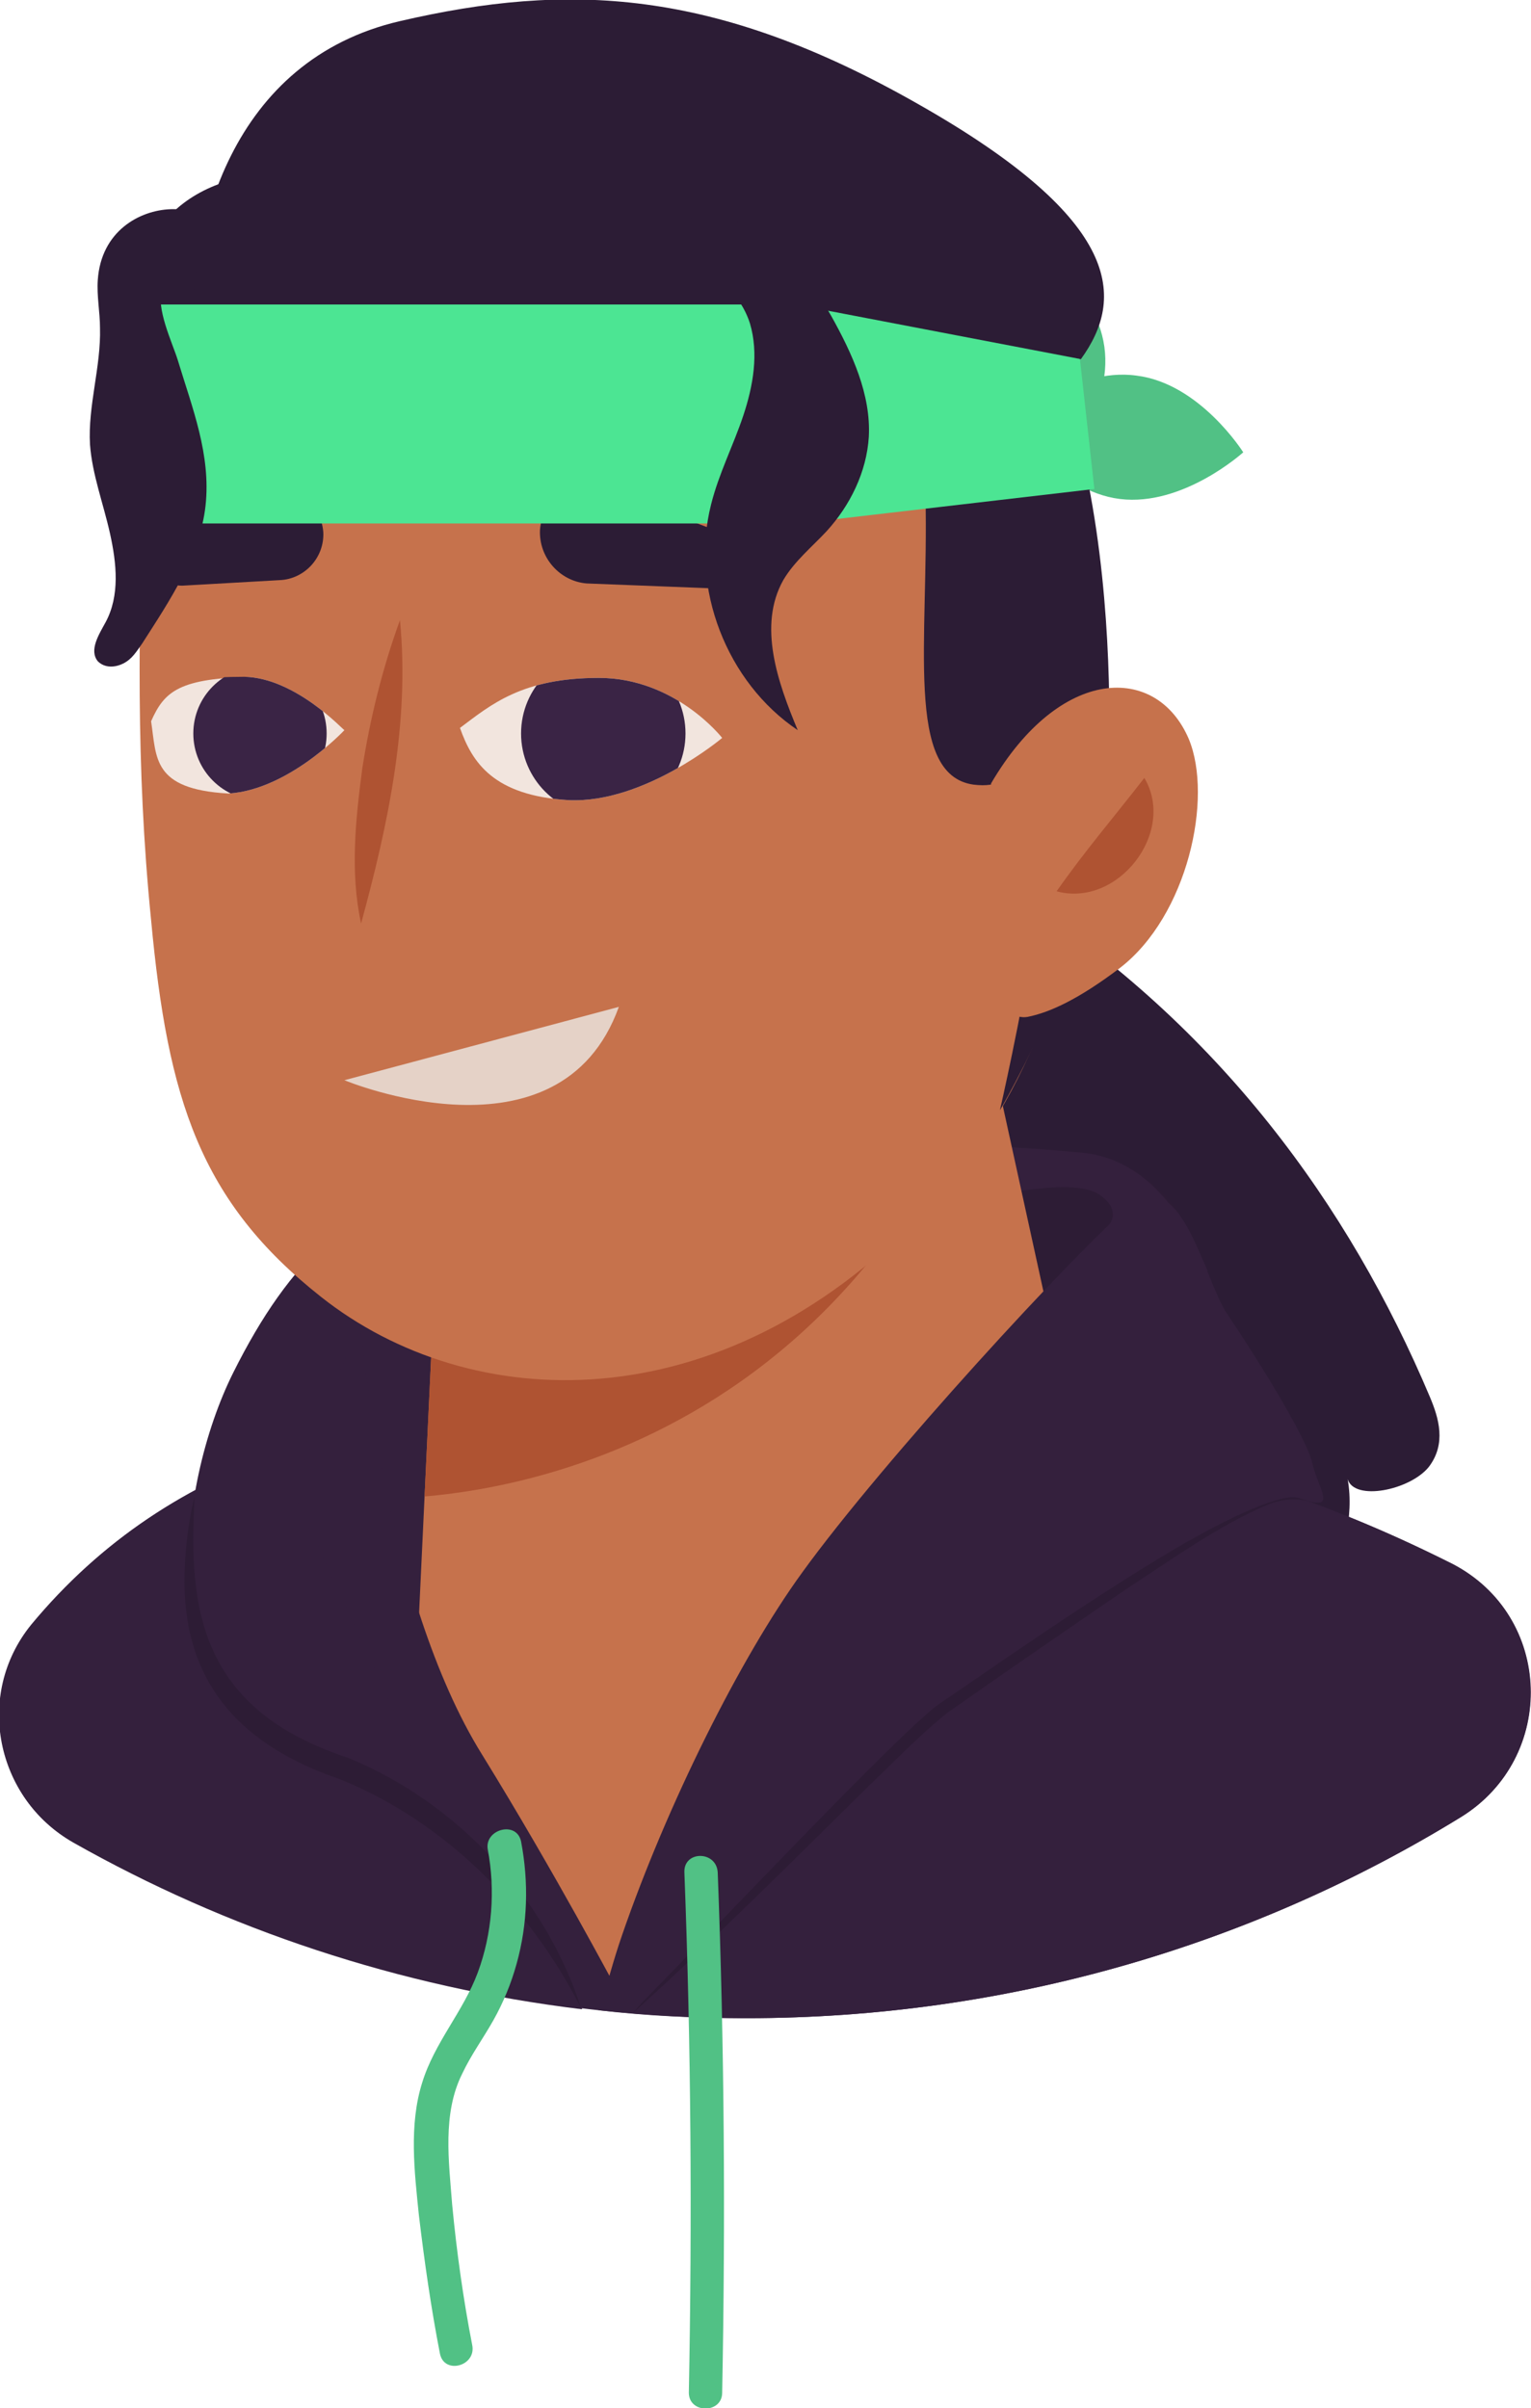
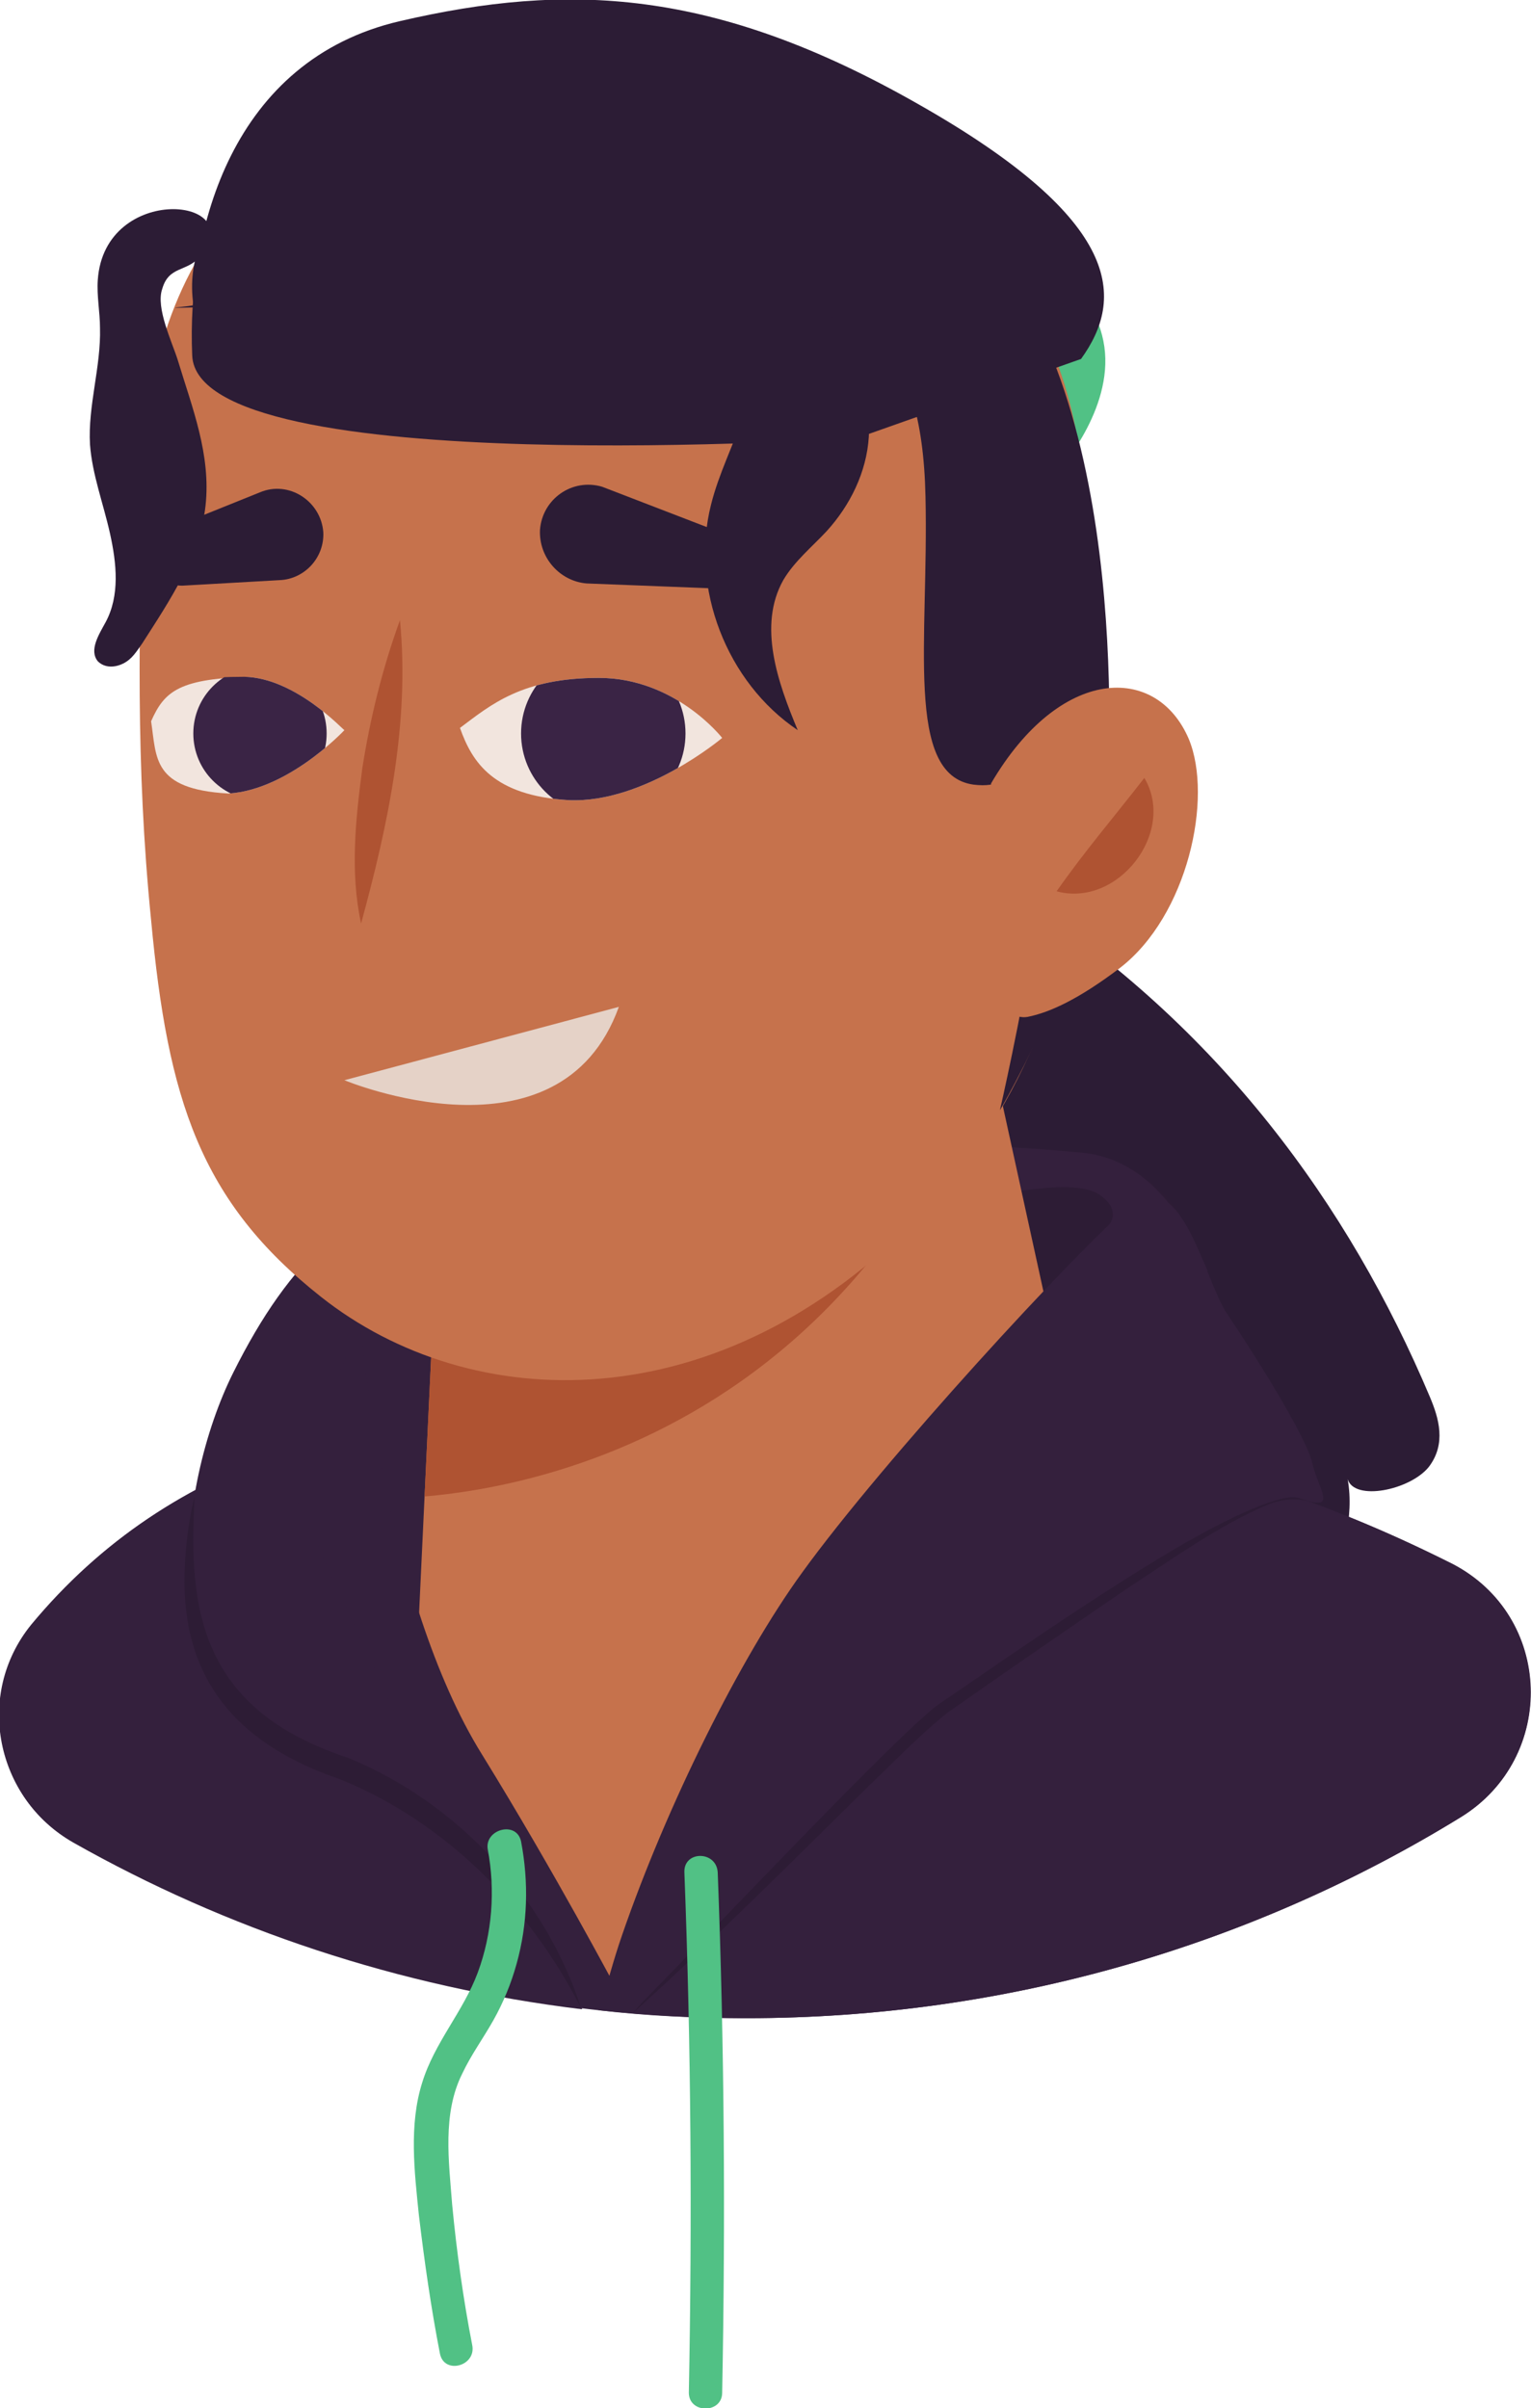
<svg xmlns="http://www.w3.org/2000/svg" xmlns:xlink="http://www.w3.org/1999/xlink" version="1.1" id="Layer_7_copy_2" x="0px" y="0px" viewBox="0 0 137.8 216.7" style="enable-background:new 0 0 137.8 216.7;" xml:space="preserve">
  <style type="text/css">
	.st0{fill:#34203D;}
	.st1{fill:#2C1C35;}
	.st2{fill:#2D1C35;}
	.st3{fill:#C6724C;}
	.st4{clip-path:url(#SVGID_00000081607203685090416700000002417233835229968810_);}
	.st5{fill:#AF5332;}
	.st6{fill:none;}
	.st7{fill:#51C185;}
	.st8{fill:#E5D2C7;}
	.st9{clip-path:url(#SVGID_00000024707109655577714230000008102530619273072546_);}
	.st10{fill:#F2E5DE;}
	.st11{fill:#3A2445;}
	.st12{clip-path:url(#SVGID_00000068668979875686280050000006922485859321314178_);}
	.st13{fill:#4CE593;}
</style>
  <g id="Layer_3_copy_2">
    <g>
      <path class="st0" d="M62.5,125.5c22.1-0.1,48.7,5.1,68.3,15.3c9,4.7,9.3,17.4,0.7,22.7c-18.7,11.5-40.8,18.1-64.3,18.1    c-22,0-42.7-5.8-60.7-15.9c-7-4-8.6-13.3-3.5-19.6C15.8,130.4,35.5,125.6,62.5,125.5L62.5,125.5z" />
      <path class="st1" d="M72.7,77.8c7.1-3,14.2-0.1,19.1,3c17.9,11.6,29.6,27.6,36.9,44.9c0.8,1.9,1.5,4.2-0.1,6.3    c-1.7,2.1-6.7,3.1-7.3,1.1c0.3,1.7,0.2,3.5-0.2,5.2c-3.2-0.8-7.9,1.5-8.7,4.1c-5.8,0.4-9.4-2.8-12.3-5.8    C86.7,122.6,75.3,107.5,66,91.5c-1.3-2.2-2.5-4.5-1.8-7.2s4.4-5.5,7.9-5.4" />
      <path class="st2" d="M106.5,109.8c-4.9-8.4-14.9-6.5-28.2-5.6c-13.3,0.9-7.3,32.3-7.3,32.3l21.7,13.7L106.5,109.8L106.5,109.8z" />
      <path class="st0" d="M108.7,114.4c-2.8-6.7-6.6-10.3-11.5-10.7c-4.9-0.4-7.7-0.7-10.2-0.4s-1.3,4.2,0.9,4.3    c2.2,0.1,8.8-1.8,11.2,0s0,3.3,0,3.3" />
      <path class="st2" d="M37.6,146c-4.7-17.4-5.9-25.3-2.5-34S60,123.7,60,123.7s-7.4,43.3-12.7,36.8S38.7,150,37.6,146L37.6,146z" />
      <path class="st0" d="M27.7,157.9c-14.3-4.2-11.8-24.2-6.7-34.4s10.8-15.6,20.9-18.2l10.6,75.4c-0.3,0-0.7-0.1-1-0.1    C48,173.3,39.4,161.4,27.7,157.9L27.7,157.9z" />
      <g id="man_1_Orginal_26">
        <path id="man_1_Orginal_27" class="st3" d="M100.2,144.9L83.6,69.1H41.3l-3.7,78.6c-0.4,7.7,2.2,15.2,7.1,21.1l2,2.4     c6.6,7.9,16.1,10.5,25.5,9.9c8-0.5,15.9-3.1,21.6-9.9l0,0C99.8,163.8,102.2,154.2,100.2,144.9L100.2,144.9z" />
        <g id="man_1_Orginal_28">
          <g>
            <defs>
              <path id="SVGID_1_" d="M100.2,144.9L83.6,69.1H41.3l-3.7,78.6c-0.4,7.7,2.2,15.2,7.1,21.1l2,2.4c6.6,7.9,16.1,10.5,25.5,9.9        c8-0.5,15.9-3.1,21.6-9.9l0,0C99.8,163.8,102.2,154.2,100.2,144.9L100.2,144.9z" />
            </defs>
            <clipPath id="SVGID_00000015320523541511002440000008283605058001632417_">
              <use xlink:href="#SVGID_1_" style="overflow:visible;" />
            </clipPath>
            <g style="clip-path:url(#SVGID_00000015320523541511002440000008283605058001632417_);">
              <path id="man_1_Orginal_30" class="st5" d="M34,134.8c0,0,36.9,1.8,53.9-37.4c3-6.9-8.9-7.8-14.7-10.3        c-10.2-4.5-32.5,4-32.5,4L34,134.8L34,134.8z" />
            </g>
          </g>
        </g>
      </g>
      <g>
        <path class="st6" d="M52.5,180.7c0.5,0.1,1,0.1,1.5,0.2l-0.9,1.2L52.5,180.7L52.5,180.7z" />
        <path class="st0" d="M26.3,130.3c2.9-1,1.6-1.8,4.8-2.4c0,0-1.5,0.4-1.5,0.4c0,0.1,2.6,1.4,2.6,1.6c0,4.5,3.2,7.7,4.2,12     c-0.1,5.8,1.1,4.1,1.1,4.1l14.9,34.8c-16.5-2-32-7.2-45.8-15c-7-4-8.9-13.3-3.8-19.6C9.1,138.6,16.9,133.5,26.3,130.3L26.3,130.3     z" />
        <path class="st0" d="M54,180.9l19.5-26.2c0,0,9.3-7.6,21.6-15.5c2.4-1.5,4.7-6.7,3.4-9.7c3.6,0.8,7.2,1.7,12.8,3.4     c6.9,2.1,13.4,4.8,19.4,7.8c9.1,4.7,9.5,17.4,0.8,22.8c-18.7,11.5-40.8,18.1-64.3,18.1C62.7,181.6,58.3,181.4,54,180.9L54,180.9z     " />
      </g>
      <path class="st2" d="M56.9,181.2c7.1-6.4,14.5-13.8,21.3-20.5c2.3-2.2,4.7-4.7,7.1-6.6c5.4-3.8,10.8-7.5,16.2-11.2    c4-2.6,8.3-5.7,12.6-7.5c1.3-0.6,3.5-0.7,4.7,0.1c-0.6-0.6-1.5-0.7-2.3-0.8c-2.5-0.3-4.9,1.2-7.1,2.1c-3,1.5-5.8,3.1-8.7,4.8    c-5.7,3.4-11.1,7.1-16.5,10.8C74.2,161.1,65.6,171.4,56.9,181.2L56.9,181.2L56.9,181.2z" />
      <path class="st0" d="M54,180.9l1.5-1.9c0,0-5.5-10.4-12.1-21.1C34.6,143.8,32.4,119,32.4,119l-6.1,15.2l13.8,29.7l7.8,15.3    L54,180.9L54,180.9z" />
      <path class="st2" d="M52.3,180.7c-3.2-10-11.2-18.5-20.9-22.5c-7.9-2.6-12.9-7.1-13.8-15.8c-0.3-2.5-0.2-5.1-0.1-7.7    c-0.6,2.5-0.9,5.1-0.9,7.8c0.1,9.4,5.5,14.7,14,17.6C40,163.9,47.7,171.6,52.3,180.7L52.3,180.7L52.3,180.7z" />
      <g>
-         <path class="st7" d="M91.2,38c0,0,3.9,6.2,9.6,6.9s11.1-4.2,11.1-4.2s-3.9-6.2-9.6-6.9C96.6,33,91.2,38,91.2,38z" />
        <path class="st7" d="M95.3,42.3c0,0,4.9-5.4,4.1-11.1c-0.8-5.7-6.9-9.6-6.9-9.6s-4.9,5.4-4.1,11.1C89.2,38.4,95.3,42.3,95.3,42.3     z" />
        <g id="Guy_Head_Alt_01_23">
          <path id="Guy_Head_Alt_01_32" class="st3" d="M13.6,82.8c1.5,16.1,4.4,25.3,15.3,33.9c13.4,10.6,35.8,11.5,54.1-7.5      c19.3-20.1,15.4-49.1,14.4-65.9c-1-16.8-13.8-35.3-44-36.2C23.1,6.3,13.4,24.5,12.9,41.9C12.5,56.7,12.2,68.8,13.6,82.8      L13.6,82.8z" />
          <path id="man_1_Orginal_12" class="st1" d="M17.4,27.4c-1.1-8,5.9-13.7,19.3-13.8c21.6-0.2,31.3-7.4,48.2,4.9      c16.8,12.3,15,47.9,14.8,53C99.1,84.6,90,99.9,90,99.9s7.5-32.6,3.1-33.4c-2.8,0.4-0.7,4.7-5.5,4.1c-6.2-0.9-4-13-4.3-25.9      C83,30.4,77.4,26.6,66,24.9c-8.4-1.3-29.9,2.4-50.1,2.8C15.1,27.7,18,27.5,17.4,27.4L17.4,27.4z" />
          <g id="Guy_Head_Alt_01_43">
            <path id="Guy_Head_Alt_01_44" class="st3" d="M89.2,70.5c6.2-10.6,14.9-10.8,17.8-4c2.2,5.3-0.1,15.9-6.2,20.6       c-3.7,2.8-6.3,4-8.3,4.4c-1.1,0.2-2.1-0.6-2.2-1.7L89.2,70.5L89.2,70.5z" />
          </g>
          <path id="Guy_Head_Alt_01_30" class="st5" d="M36,55.8c-1.6,4.4-2.7,8.9-3.4,13.4c-0.6,4.6-1.1,9.3-0.1,13.9      C34.9,74.3,36.9,65.1,36,55.8L36,55.8L36,55.8z" />
          <path id="Guy_Head_Alt_01_27" class="st1" d="M29.1,47.9L29.1,47.9c-0.2-2.8-3.1-4.7-5.7-3.6l-8.2,3.3c-1.1,0.5-1.8,1.6-1.6,2.8      l0,0c0.2,1.4,1.4,2.3,2.8,2.3l8.8-0.5C27.4,52.1,29.2,50.2,29.1,47.9z" />
          <path id="Guy_Head_Alt_01_26" class="st1" d="M48.6,47.7L48.6,47.7c0.2-2.8,2.9-4.7,5.6-3.9L69,49.5c0.8,0.3,1.3,1.2,1.1,2.1      l0,0c-0.2,0.9-1,1.5-1.9,1.5l-15.4-0.6C50.4,52.3,48.5,50.2,48.6,47.7L48.6,47.7z" />
          <path id="Guy_Head_Alt_01_25" class="st8" d="M55.7,90.6L31,97.2C31,97.2,50.4,105.3,55.7,90.6z" />
          <path id="Guy_Head_Alt_01_24" class="st5" d="M103,70c-2.8,3.6-5.3,6.5-7.9,10.2C100.6,81.7,105.9,74.9,103,70L103,70z" />
          <g id="Guy_Head_Alt_01_40">
            <g>
              <defs>
                <path id="SVGID_00000115489812659623239050000012667884192634404262_" d="M65,66.4c0,0-7,5.9-13.8,5.6         c-6.8-0.4-8.7-3.4-9.8-6.5C44.2,63.4,47,61,53.9,61S65,66.4,65,66.4L65,66.4z" />
              </defs>
              <clipPath id="SVGID_00000067229341926855885840000012513304467309372596_">
                <use xlink:href="#SVGID_00000115489812659623239050000012667884192634404262_" style="overflow:visible;" />
              </clipPath>
              <g style="clip-path:url(#SVGID_00000067229341926855885840000012513304467309372596_);">
                <path id="Guy_Head_Alt_01_39" class="st10" d="M65,66.4c0,0-7,5.9-13.8,5.6c-6.8-0.4-8.7-3.4-9.8-6.5         C44.2,63.4,47,61,53.9,61S65,66.4,65,66.4L65,66.4z" />
                <circle id="Guy_Head_Alt_01_42" class="st11" cx="54.3" cy="66" r="7.4" />
              </g>
            </g>
          </g>
          <g id="Guy_Head_Alt_01_35">
            <g>
              <defs>
                <path id="SVGID_00000049917266611707201800000008141612238050836381_" d="M31,65.7c0,0-5.7,6.1-11.5,5.7         c-6.8-0.4-5.4-3.2-5.9-6.5c1.2-2.7,1.5-4,8.4-4C26.6,61,30.9,65.7,31,65.7L31,65.7z" />
              </defs>
              <clipPath id="SVGID_00000156563175321265037630000003820196482644308874_">
                <use xlink:href="#SVGID_00000049917266611707201800000008141612238050836381_" style="overflow:visible;" />
              </clipPath>
              <g style="clip-path:url(#SVGID_00000156563175321265037630000003820196482644308874_);">
                <path id="Guy_Head_Alt_01_34" class="st10" d="M31,65.7c0,0-3.7,6.1-10.5,5.7c-6.8-0.4-6.4-3.2-6.9-6.5         c1.2-2.7,2.5-3.9,9.4-4S30.9,65.7,31,65.7L31,65.7z" />
                <circle id="Guy_Head_Alt_01_37" class="st11" cx="23.4" cy="66" r="6" />
              </g>
            </g>
          </g>
        </g>
-         <path class="st1" d="M28.1,15.5c-8.8-0.4-16.6,2.7-16.5,15.4c0.1,12.8,21.6,5,21.6,5S28.1,15.5,28.1,15.5z" />
        <path class="st1" d="M97.3,32.3c3.9-5.4,3.9-12.4-14.6-22.9C64.3-1.1,51.1-1.6,36,1.9S16.8,20.6,17.3,32s59.9,7.4,59.9,7.4     L97.3,32.3L97.3,32.3z" />
-         <path class="st13" d="M10.4,45V30.2c0-1.5,1.3-2.8,2.8-2.8h58.4l25.6,4.9L98.5,44l-26.6,3.1H12.5C11.3,47.1,10.4,46.1,10.4,45     L10.4,45z" />
      </g>
      <path class="st1" d="M18.5,45.5C18,50,15.3,54,12.8,57.9c-0.5,0.7-0.9,1.4-1.7,1.8s-1.7,0.4-2.3-0.2c-0.8-1,0.1-2.4,0.7-3.5    c1.3-2.4,1-5.3,0.4-8S8.3,42.7,8.1,40c-0.2-3.5,1-7,0.9-10.5c0-1.4-0.3-2.9-0.2-4.3c0.6-8.8,13.8-7.5,9.2-2.1    c-1.2,1.4-2.8,0.8-3.4,2.9c-0.6,1.7,0.9,4.8,1.4,6.4C17.3,36.7,19,40.9,18.5,45.5L18.5,45.5z" />
      <path class="st1" d="M67.5,29.1c0.8,2.7,0.3,5.6-0.6,8.3c-0.9,2.7-2.2,5.2-2.9,8c-1.9,7.5,1.4,16,7.8,20.3    c-1.8-4.3-3.6-9.4-1.3-13.5c1-1.7,2.6-3,3.9-4.4c2.1-2.3,3.6-5.3,3.8-8.5c0.2-3.8-1.5-7.5-3.4-10.9c-2.6-4.6-6.7-9.4-11.9-8.9    c-2,0.2-10.2,4.2-5.4,5.8c1.8,0.6,3.8-1.4,6-0.6C65.4,25.3,66.9,27.2,67.5,29.1L67.5,29.1z" />
      <path class="st0" d="M72.2,141.5c7.3-10.1,24.8-29.1,29.5-33s6.7,6.8,8.8,9.8c2.1,3.1,7,10.8,7.6,13.3c0.5,2.1,1.8,3.8,0.3,3.6    c-0.3,0-0.8-0.2-1.5-0.4c-1.4-0.5-6.1,1.6-11.2,4.6c-8.3,4.9-18.4,12.1-21,13.8c-3.2,2.1-20.1,20.1-27.8,27.9    c-1-0.1-1.9-0.2-2.9-0.3c0.6-2.1,1.2-4.4,2-6.7C60,162.5,66.6,149.2,72.2,141.5L72.2,141.5z" />
      <path class="st7" d="M64.6,168.5c0.6,15.6,0.7,31.2,0.4,46.8c0,1.9-3,1.9-3,0c0.3-15.6,0.2-31.2-0.4-46.8    C61.5,166.5,64.5,166.5,64.6,168.5L64.6,168.5L64.6,168.5z" />
      <path class="st7" d="M46.9,165.7c0.7,3.7,0.6,7.4-0.4,11c-0.5,1.8-1.2,3.5-2.1,5.1s-2,3.1-2.8,4.8c-1.8,3.6-1.2,7.9-0.9,11.8    c0.4,4.2,1,8.5,1.8,12.6c0.4,1.9-2.5,2.7-2.9,0.8c-0.8-4.1-1.4-8.3-1.9-12.5c-0.4-3.9-0.9-8.1,0.3-11.9c1.1-3.6,3.7-6.4,5-9.9    c1.3-3.5,1.6-7.4,0.9-11.1C43.6,164.6,46.5,163.8,46.9,165.7L46.9,165.7L46.9,165.7z" />
    </g>
  </g>
</svg>